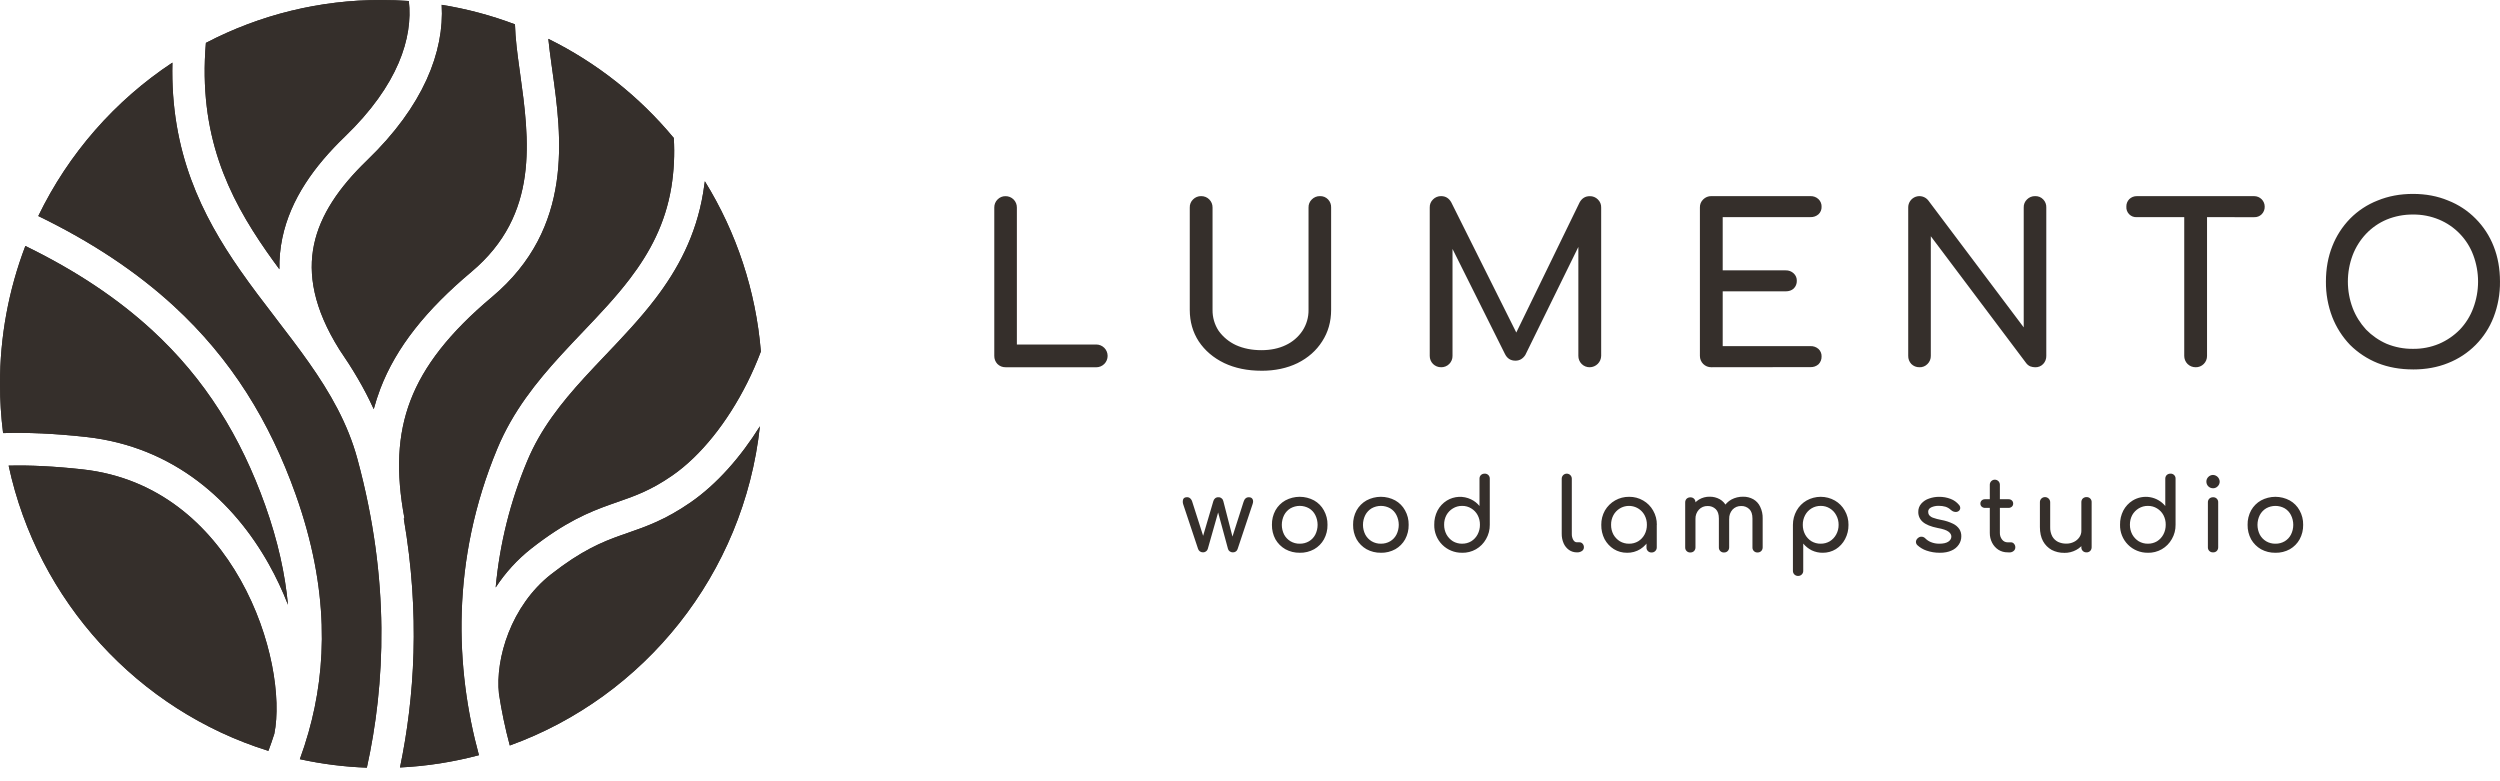
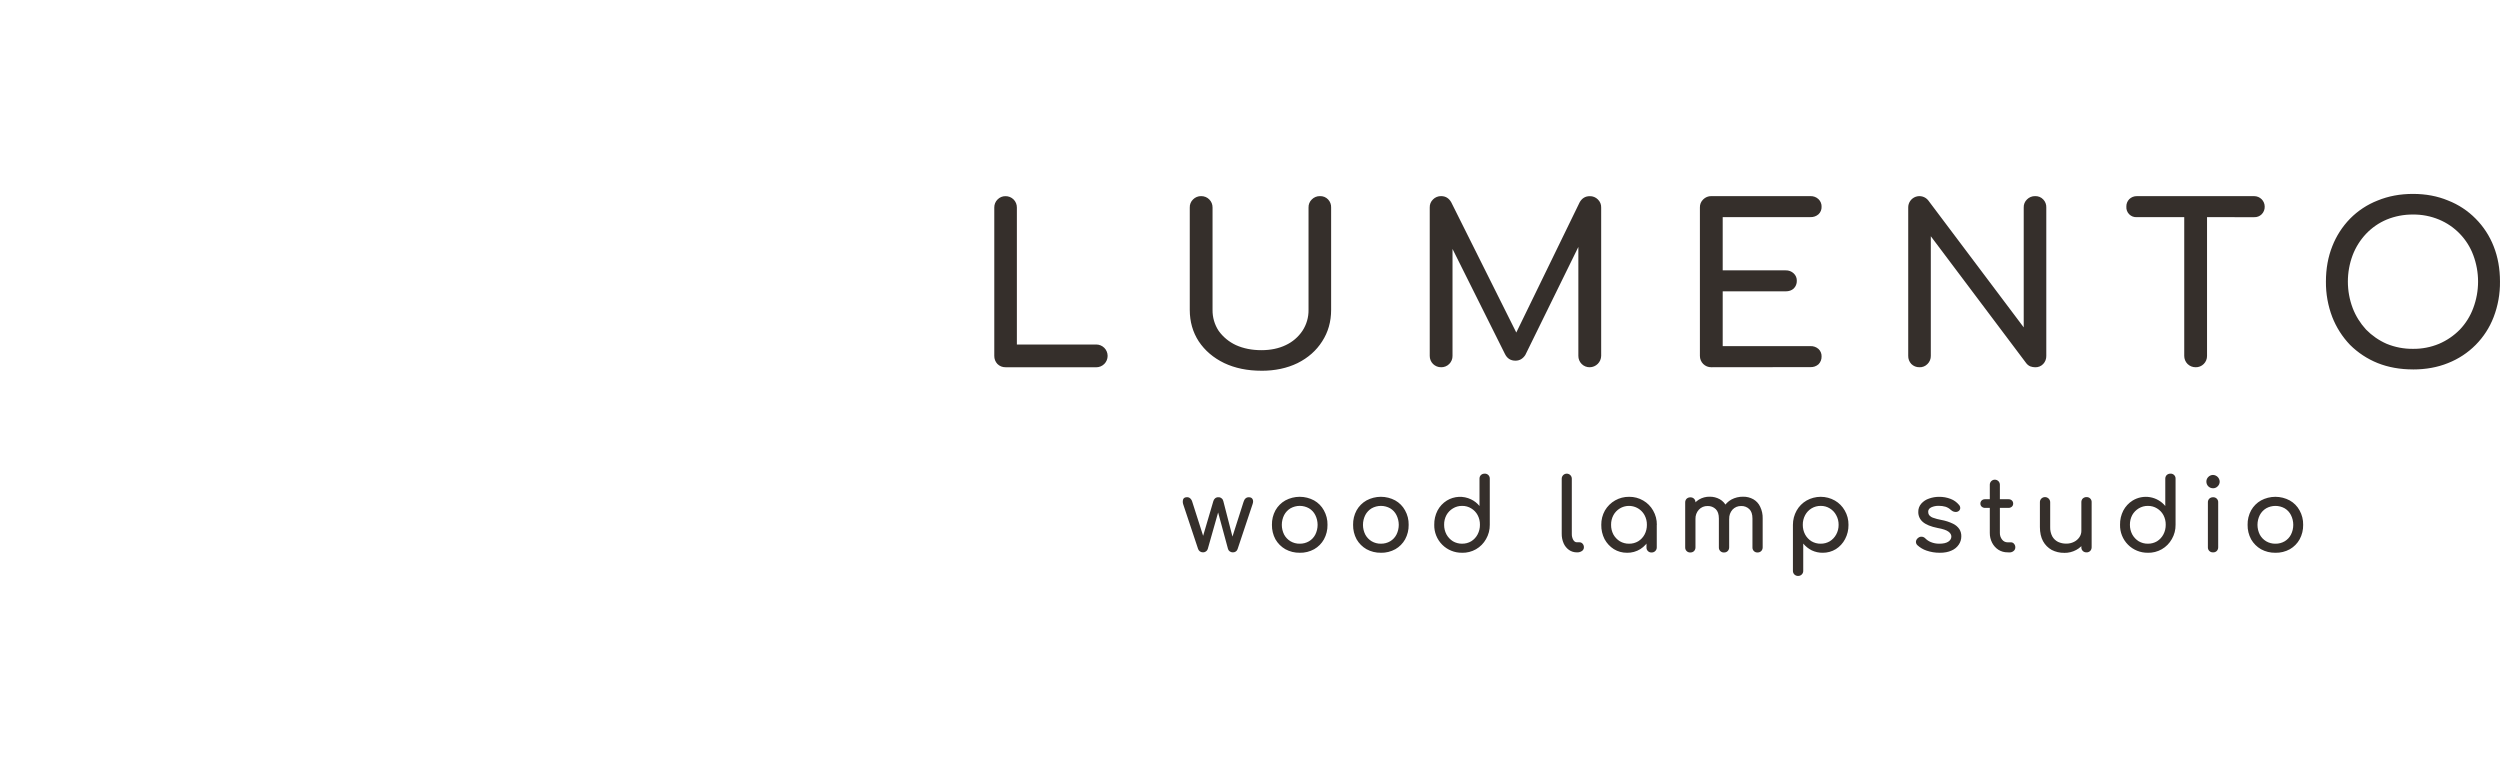
<svg xmlns="http://www.w3.org/2000/svg" width="160" height="50" viewBox="0 0 160 50" fill="none">
-   <path fill-rule="evenodd" clip-rule="evenodd" d="M0.552 29.797C1.892 29.769 3.459 29.838 5.294 30.041C10.112 30.575 13.406 33.573 15.401 37.127C17.419 40.721 18.01 44.715 17.556 46.964C17.438 47.335 17.311 47.699 17.177 48.056C8.843 45.459 2.418 38.483 0.552 29.797ZM0.198 27.719C0.066 26.676 -0 25.626 1.8713e-05 24.575C-0.004 21.555 0.547 18.56 1.623 15.742C4.886 17.332 7.543 19.121 9.715 21.115C13.139 24.26 15.412 27.962 16.974 32.346C17.791 34.641 18.248 36.754 18.431 38.705C18.084 37.809 17.674 36.938 17.204 36.1C14.976 32.13 11.174 28.592 5.52 27.966C3.476 27.74 1.717 27.67 0.198 27.718V27.719ZM19.19 48.587C20.6 48.896 22.036 49.078 23.479 49.13C24.646 43.84 24.994 37.167 22.874 29.373C22.258 27.105 21.13 25.14 19.769 23.206C19.108 22.266 18.401 21.347 17.676 20.4L17.606 20.306C16.859 19.335 16.093 18.335 15.366 17.29C12.917 13.774 10.893 9.73 11.035 4.008C7.349 6.443 4.383 9.835 2.451 13.826C5.9 15.501 8.751 17.407 11.11 19.572C14.818 22.977 17.263 26.982 18.922 31.64C21.086 37.711 20.922 42.716 19.749 46.862C19.582 47.456 19.393 48.031 19.19 48.587ZM45.11 11.601C47.147 14.894 48.376 18.629 48.696 22.496C48.437 23.183 48.143 23.855 47.814 24.511C46.558 27.015 44.847 29.177 43.019 30.438C41.647 31.386 40.647 31.735 39.51 32.131C39.365 32.181 39.218 32.233 39.067 32.286C37.684 32.777 36.173 33.404 33.994 35.112C33.108 35.811 32.341 36.65 31.723 37.598C31.979 34.81 32.661 32.08 33.744 29.502C34.592 27.464 35.908 25.801 37.398 24.17C37.825 23.702 38.276 23.229 38.733 22.748C39.83 21.595 40.971 20.396 41.951 19.11C43.372 17.242 44.545 15.091 45.003 12.333C45.044 12.092 45.08 11.848 45.11 11.601ZM32.627 47.711C41.237 44.6 47.605 36.749 48.635 27.281C47.403 29.255 45.881 30.989 44.19 32.159C42.579 33.272 41.34 33.702 40.184 34.104L39.756 34.253C38.528 34.69 37.23 35.221 35.266 36.758C32.702 38.768 31.691 42.171 31.933 44.4C32.102 45.516 32.334 46.621 32.627 47.711ZM24.391 2.98207e-05C24.987 2.98207e-05 25.579 0.021 26.166 0.064C26.432 2.397 25.506 5.436 22.064 8.751C20.126 10.618 18.591 12.737 18.069 15.231C17.932 15.888 17.869 16.559 17.881 17.231C17.602 16.855 17.329 16.476 17.061 16.092C14.601 12.56 12.682 8.616 13.177 2.745C16.642 0.935 20.488 -0.006 24.391 2.98207e-05ZM25.841 33.185C26.894 39.304 26.529 44.662 25.6 49.118C27.306 49.035 29 48.771 30.652 48.331C29.153 42.836 28.823 35.903 31.837 28.689C32.827 26.32 34.333 24.448 35.877 22.757C36.367 22.22 36.853 21.709 37.33 21.209C38.39 20.095 39.403 19.031 40.31 17.84C41.591 16.159 42.577 14.318 42.965 11.987C43.134 10.945 43.187 9.886 43.123 8.832C40.919 6.172 38.183 4.009 35.093 2.486C35.143 2.99 35.215 3.538 35.298 4.133C35.317 4.271 35.336 4.411 35.356 4.552C35.935 8.691 36.763 14.578 31.496 19C28.757 21.299 27.117 23.42 26.272 25.631C25.43 27.83 25.334 30.232 25.886 33.177L25.841 33.185ZM32.958 1.558C31.44 0.985 29.868 0.566 28.267 0.309C28.445 3.311 27.094 6.793 23.495 10.259C21.703 11.986 20.496 13.749 20.096 15.66C19.705 17.534 20.057 19.718 21.727 22.381C22.544 23.572 23.306 24.825 23.919 26.186C24.037 25.744 24.177 25.308 24.34 24.88C25.356 22.224 27.274 19.83 30.172 17.397C34.54 13.729 33.876 8.938 33.28 4.65C33.269 4.573 33.258 4.498 33.248 4.422C33.11 3.434 32.981 2.452 32.958 1.558Z" fill="#352F2B" />
-   <path fill-rule="evenodd" clip-rule="evenodd" d="M0.552 29.797C1.892 29.769 3.459 29.838 5.294 30.041C10.112 30.575 13.406 33.573 15.401 37.127C17.419 40.721 18.01 44.715 17.556 46.964C17.438 47.335 17.311 47.699 17.177 48.056C8.843 45.459 2.418 38.483 0.552 29.797ZM0.198 27.719C0.066 26.676 -0 25.626 1.8713e-05 24.575C-0.004 21.555 0.547 18.56 1.623 15.742C4.886 17.332 7.543 19.121 9.715 21.115C13.139 24.26 15.412 27.962 16.974 32.346C17.791 34.641 18.248 36.754 18.431 38.705C18.084 37.809 17.674 36.938 17.204 36.1C14.976 32.13 11.174 28.592 5.52 27.966C3.476 27.74 1.717 27.67 0.198 27.718V27.719ZM19.19 48.587C20.6 48.896 22.036 49.078 23.479 49.13C24.646 43.84 24.994 37.167 22.874 29.373C22.258 27.105 21.13 25.14 19.769 23.206C19.108 22.266 18.401 21.347 17.676 20.4L17.606 20.306C16.859 19.335 16.093 18.335 15.366 17.29C12.917 13.774 10.893 9.73 11.035 4.008C7.349 6.443 4.383 9.835 2.451 13.826C5.9 15.501 8.751 17.407 11.11 19.572C14.818 22.977 17.263 26.982 18.922 31.64C21.086 37.711 20.922 42.716 19.749 46.862C19.582 47.456 19.393 48.031 19.19 48.587ZM45.11 11.601C47.147 14.894 48.376 18.629 48.696 22.496C48.437 23.183 48.143 23.855 47.814 24.511C46.558 27.015 44.847 29.177 43.019 30.438C41.647 31.386 40.647 31.735 39.51 32.131C39.365 32.181 39.218 32.233 39.067 32.286C37.684 32.777 36.173 33.404 33.994 35.112C33.108 35.811 32.341 36.65 31.723 37.598C31.979 34.81 32.661 32.08 33.744 29.502C34.592 27.464 35.908 25.801 37.398 24.17C37.825 23.702 38.276 23.229 38.733 22.748C39.83 21.595 40.971 20.396 41.951 19.11C43.372 17.242 44.545 15.091 45.003 12.333C45.044 12.092 45.08 11.848 45.11 11.601ZM32.627 47.711C41.237 44.6 47.605 36.749 48.635 27.281C47.403 29.255 45.881 30.989 44.19 32.159C42.579 33.272 41.34 33.702 40.184 34.104L39.756 34.253C38.528 34.69 37.23 35.221 35.266 36.758C32.702 38.768 31.691 42.171 31.933 44.4C32.102 45.516 32.334 46.621 32.627 47.711ZM24.391 2.98207e-05C24.987 2.98207e-05 25.579 0.021 26.166 0.064C26.432 2.397 25.506 5.436 22.064 8.751C20.126 10.618 18.591 12.737 18.069 15.231C17.932 15.888 17.869 16.559 17.881 17.231C17.602 16.855 17.329 16.476 17.061 16.092C14.601 12.56 12.682 8.616 13.177 2.745C16.642 0.935 20.488 -0.006 24.391 2.98207e-05ZM25.841 33.185C26.894 39.304 26.529 44.662 25.6 49.118C27.306 49.035 29 48.771 30.652 48.331C29.153 42.836 28.823 35.903 31.837 28.689C32.827 26.32 34.333 24.448 35.877 22.757C36.367 22.22 36.853 21.709 37.33 21.209C38.39 20.095 39.403 19.031 40.31 17.84C41.591 16.159 42.577 14.318 42.965 11.987C43.134 10.945 43.187 9.886 43.123 8.832C40.919 6.172 38.183 4.009 35.093 2.486C35.143 2.99 35.215 3.538 35.298 4.133C35.317 4.271 35.336 4.411 35.356 4.552C35.935 8.691 36.763 14.578 31.496 19C28.757 21.299 27.117 23.42 26.272 25.631C25.43 27.83 25.334 30.232 25.886 33.177L25.841 33.185ZM32.958 1.558C31.44 0.985 29.868 0.566 28.267 0.309C28.445 3.311 27.094 6.793 23.495 10.259C21.703 11.986 20.496 13.749 20.096 15.66C19.705 17.534 20.057 19.718 21.727 22.381C22.544 23.572 23.306 24.825 23.919 26.186C24.037 25.744 24.177 25.308 24.34 24.88C25.356 22.224 27.274 19.83 30.172 17.397C34.54 13.729 33.876 8.938 33.28 4.65C33.269 4.573 33.258 4.498 33.248 4.422C33.11 3.434 32.981 2.452 32.958 1.558Z" fill="#352F2B" />
  <path d="M145.627 34.797C145.836 34.801 146.041 34.747 146.221 34.642C146.392 34.54 146.53 34.393 146.621 34.216C146.719 34.022 146.769 33.808 146.769 33.59C146.769 33.373 146.719 33.159 146.621 32.965C146.532 32.786 146.393 32.636 146.221 32.533C146.04 32.431 145.835 32.378 145.627 32.378C145.42 32.378 145.215 32.431 145.034 32.533C144.861 32.636 144.72 32.786 144.627 32.965C144.529 33.159 144.479 33.373 144.479 33.59C144.479 33.808 144.529 34.022 144.627 34.216C144.721 34.392 144.862 34.539 145.034 34.642C145.213 34.747 145.419 34.801 145.627 34.797ZM145.627 35.377C145.305 35.383 144.987 35.305 144.704 35.151C144.441 34.999 144.223 34.781 144.072 34.518C143.918 34.233 143.84 33.913 143.846 33.59C143.839 33.266 143.917 32.945 144.072 32.661C144.221 32.396 144.439 32.177 144.704 32.028C144.987 31.876 145.303 31.796 145.624 31.796C145.945 31.796 146.261 31.876 146.544 32.028C146.808 32.176 147.025 32.395 147.17 32.661C147.329 32.944 147.409 33.265 147.402 33.59C147.408 33.913 147.33 34.233 147.176 34.518C147.029 34.782 146.812 35 146.55 35.151C146.268 35.306 145.949 35.384 145.627 35.378V35.377ZM141.634 31.248C141.578 31.249 141.522 31.238 141.47 31.217C141.418 31.196 141.371 31.164 141.331 31.125C141.291 31.085 141.26 31.038 141.239 30.986C141.218 30.934 141.207 30.878 141.208 30.822C141.207 30.767 141.217 30.712 141.239 30.661C141.26 30.61 141.291 30.564 141.331 30.525C141.37 30.484 141.417 30.452 141.469 30.43C141.521 30.407 141.577 30.396 141.634 30.396C141.745 30.4 141.852 30.446 141.931 30.525C142.01 30.604 142.056 30.71 142.06 30.822C142.06 30.879 142.049 30.935 142.027 30.987C142.004 31.039 141.972 31.086 141.931 31.125C141.892 31.165 141.846 31.197 141.795 31.218C141.744 31.239 141.689 31.25 141.634 31.249V31.248ZM141.634 35.351C141.59 35.353 141.546 35.347 141.505 35.331C141.463 35.316 141.426 35.291 141.395 35.26C141.364 35.229 141.34 35.192 141.324 35.151C141.309 35.109 141.302 35.065 141.305 35.021V32.153C141.303 32.109 141.31 32.066 141.325 32.025C141.341 31.984 141.364 31.946 141.395 31.915C141.46 31.854 141.545 31.822 141.634 31.824C141.678 31.821 141.722 31.828 141.763 31.843C141.804 31.859 141.842 31.883 141.873 31.914C141.904 31.945 141.929 31.983 141.944 32.024C141.96 32.065 141.967 32.109 141.964 32.153V35.023C141.967 35.112 141.934 35.198 141.874 35.262C141.842 35.293 141.804 35.316 141.763 35.332C141.722 35.347 141.678 35.354 141.634 35.352V35.351ZM137.464 34.796C137.67 34.8 137.873 34.746 138.051 34.641C138.223 34.533 138.364 34.382 138.458 34.202C138.558 34.011 138.609 33.799 138.606 33.583C138.61 33.367 138.559 33.154 138.458 32.964C138.363 32.788 138.222 32.641 138.051 32.538C137.875 32.429 137.671 32.373 137.464 32.377C137.257 32.374 137.053 32.43 136.876 32.538C136.704 32.642 136.562 32.788 136.463 32.964C136.362 33.154 136.311 33.367 136.315 33.583C136.312 33.799 136.363 34.011 136.463 34.202C136.561 34.381 136.703 34.532 136.876 34.641C137.054 34.745 137.257 34.799 137.464 34.797V34.796ZM137.464 35.376C137.228 35.38 136.993 35.336 136.775 35.247C136.556 35.159 136.357 35.027 136.191 34.859C136.025 34.692 135.894 34.493 135.807 34.274C135.719 34.054 135.677 33.82 135.683 33.584C135.676 33.268 135.749 32.956 135.893 32.674C136.031 32.413 136.236 32.192 136.487 32.036C136.819 31.832 137.213 31.755 137.598 31.819C137.982 31.883 138.33 32.084 138.578 32.384V30.643C138.576 30.599 138.583 30.555 138.599 30.514C138.614 30.473 138.638 30.436 138.669 30.404C138.733 30.344 138.819 30.311 138.907 30.314C138.951 30.311 138.995 30.317 139.037 30.333C139.078 30.349 139.115 30.373 139.146 30.404C139.177 30.435 139.201 30.473 139.217 30.514C139.233 30.555 139.239 30.599 139.236 30.643V33.584C139.241 33.905 139.159 34.222 138.998 34.5C138.846 34.772 138.623 34.998 138.352 35.153C138.081 35.307 137.773 35.385 137.462 35.378L137.464 35.376ZM133.536 35.35C133.492 35.352 133.448 35.346 133.406 35.33C133.365 35.315 133.328 35.29 133.297 35.259C133.266 35.228 133.242 35.191 133.226 35.15C133.21 35.108 133.204 35.064 133.207 35.02V32.143C133.205 32.099 133.212 32.056 133.227 32.015C133.243 31.974 133.266 31.936 133.297 31.905C133.362 31.845 133.447 31.812 133.536 31.814C133.579 31.812 133.624 31.818 133.665 31.834C133.706 31.849 133.743 31.874 133.774 31.905C133.806 31.936 133.83 31.973 133.845 32.014C133.861 32.055 133.868 32.099 133.865 32.143V35.02C133.867 35.109 133.835 35.194 133.774 35.259C133.743 35.29 133.706 35.314 133.665 35.33C133.623 35.346 133.58 35.353 133.536 35.352V35.35ZM132.109 35.382C131.831 35.386 131.556 35.322 131.309 35.195C131.075 35.064 130.882 34.869 130.754 34.634C130.62 34.388 130.554 34.087 130.554 33.73V32.143C130.553 32.101 130.56 32.058 130.575 32.018C130.591 31.978 130.614 31.942 130.644 31.912C130.675 31.88 130.712 31.855 130.754 31.838C130.795 31.822 130.839 31.813 130.883 31.814C130.97 31.815 131.054 31.85 131.115 31.911C131.177 31.973 131.212 32.056 131.212 32.143V33.734C131.204 33.942 131.251 34.149 131.348 34.334C131.434 34.484 131.562 34.605 131.717 34.682C131.881 34.757 132.06 34.795 132.24 34.792C132.41 34.795 132.578 34.758 132.731 34.682C132.87 34.615 132.99 34.513 133.079 34.386C133.165 34.262 133.21 34.115 133.208 33.964H133.615C133.618 34.219 133.549 34.469 133.415 34.686C133.286 34.902 133.1 35.078 132.879 35.196C132.642 35.325 132.376 35.389 132.107 35.384L132.109 35.382ZM127.049 32.505C126.968 32.508 126.889 32.48 126.829 32.427C126.802 32.403 126.78 32.373 126.766 32.34C126.751 32.306 126.744 32.27 126.745 32.234C126.743 32.196 126.75 32.157 126.765 32.121C126.779 32.086 126.801 32.054 126.829 32.027C126.889 31.974 126.968 31.946 127.049 31.95H128.539C128.62 31.946 128.698 31.974 128.759 32.027C128.787 32.054 128.809 32.086 128.823 32.121C128.838 32.157 128.844 32.196 128.843 32.234C128.843 32.27 128.836 32.306 128.822 32.34C128.807 32.373 128.786 32.403 128.759 32.427C128.698 32.48 128.62 32.508 128.539 32.505H127.049ZM128.481 35.35C128.277 35.352 128.076 35.296 127.902 35.188C127.729 35.076 127.589 34.92 127.495 34.736C127.394 34.539 127.343 34.32 127.347 34.098V31.021C127.347 30.936 127.381 30.854 127.441 30.793C127.502 30.733 127.584 30.699 127.669 30.699C127.755 30.699 127.837 30.733 127.897 30.793C127.958 30.854 127.992 30.936 127.992 31.021V34.103C127.987 34.259 128.037 34.412 128.134 34.535C128.175 34.589 128.227 34.633 128.288 34.663C128.348 34.694 128.415 34.709 128.483 34.709H128.702C128.739 34.708 128.775 34.716 128.809 34.732C128.843 34.748 128.872 34.771 128.895 34.8C128.953 34.863 128.983 34.946 128.98 35.031C128.981 35.076 128.971 35.12 128.952 35.161C128.933 35.201 128.905 35.236 128.869 35.264C128.794 35.327 128.697 35.359 128.598 35.354L128.481 35.35ZM124.138 35.376C123.853 35.378 123.569 35.332 123.299 35.239C123.078 35.165 122.876 35.044 122.705 34.885C122.675 34.855 122.652 34.818 122.637 34.778C122.623 34.738 122.617 34.695 122.621 34.653C122.627 34.609 122.641 34.568 122.664 34.53C122.686 34.492 122.715 34.459 122.751 34.434C122.784 34.402 122.824 34.379 122.867 34.364C122.911 34.349 122.957 34.345 123.002 34.35C123.086 34.358 123.165 34.397 123.222 34.459C123.321 34.559 123.44 34.638 123.57 34.692C123.742 34.763 123.926 34.798 124.112 34.797C124.362 34.797 124.551 34.756 124.68 34.674C124.809 34.592 124.878 34.487 124.887 34.358C124.891 34.229 124.829 34.117 124.699 34.023C124.57 33.928 124.345 33.851 124.009 33.791C123.574 33.704 123.258 33.575 123.06 33.404C122.968 33.326 122.894 33.229 122.844 33.12C122.794 33.011 122.768 32.892 122.77 32.771C122.762 32.572 122.832 32.379 122.964 32.23C123.098 32.08 123.269 31.968 123.461 31.907C123.663 31.834 123.878 31.797 124.093 31.797C124.351 31.793 124.608 31.838 124.849 31.933C125.052 32.011 125.231 32.14 125.371 32.307C125.399 32.336 125.421 32.371 125.436 32.408C125.45 32.446 125.457 32.486 125.455 32.526C125.452 32.564 125.441 32.6 125.422 32.632C125.403 32.665 125.377 32.693 125.346 32.713C125.31 32.737 125.27 32.754 125.227 32.761C125.185 32.769 125.142 32.768 125.1 32.759C125.011 32.744 124.928 32.703 124.861 32.642C124.763 32.546 124.644 32.474 124.513 32.431C124.372 32.391 124.227 32.371 124.081 32.373C123.914 32.369 123.748 32.402 123.597 32.471C123.467 32.535 123.403 32.629 123.403 32.754C123.402 32.828 123.423 32.901 123.461 32.965C123.527 33.041 123.611 33.099 123.706 33.133C123.878 33.194 124.054 33.242 124.233 33.274C124.498 33.32 124.754 33.402 124.995 33.519C125.16 33.597 125.3 33.717 125.402 33.868C125.485 34.004 125.528 34.16 125.524 34.32C125.526 34.51 125.47 34.697 125.362 34.855C125.248 35.024 125.087 35.156 124.898 35.235C124.696 35.33 124.442 35.378 124.136 35.378L124.138 35.376ZM116.522 34.796C116.728 34.799 116.931 34.746 117.109 34.641C117.28 34.535 117.42 34.386 117.516 34.209C117.62 34.019 117.674 33.806 117.671 33.59C117.675 33.373 117.621 33.159 117.516 32.97C117.423 32.792 117.282 32.642 117.109 32.538C116.933 32.429 116.729 32.373 116.522 32.377C116.317 32.375 116.116 32.429 115.941 32.534C115.766 32.639 115.623 32.79 115.528 32.97C115.426 33.161 115.375 33.374 115.379 33.59C115.376 33.805 115.427 34.018 115.528 34.209C115.624 34.386 115.764 34.535 115.934 34.641C116.112 34.745 116.314 34.799 116.52 34.797L116.522 34.796ZM115.076 36.86C115.032 36.861 114.988 36.853 114.947 36.836C114.906 36.82 114.868 36.795 114.837 36.763C114.807 36.733 114.784 36.696 114.768 36.656C114.752 36.616 114.745 36.574 114.747 36.531V33.59C114.746 33.269 114.828 32.953 114.986 32.673C115.135 32.408 115.354 32.187 115.618 32.035C115.895 31.878 116.207 31.796 116.525 31.796C116.843 31.796 117.155 31.878 117.432 32.035C117.696 32.187 117.915 32.408 118.064 32.673C118.226 32.952 118.308 33.268 118.303 33.59C118.308 33.908 118.233 34.224 118.083 34.506C117.947 34.766 117.745 34.986 117.496 35.144C117.243 35.3 116.95 35.38 116.653 35.377C116.41 35.379 116.169 35.326 115.95 35.222C115.741 35.116 115.557 34.969 115.407 34.789V36.531C115.409 36.574 115.401 36.618 115.385 36.658C115.369 36.699 115.345 36.736 115.314 36.766C115.283 36.797 115.246 36.821 115.206 36.837C115.165 36.854 115.122 36.861 115.078 36.86H115.076ZM110.337 35.358C110.293 35.361 110.249 35.354 110.208 35.339C110.167 35.323 110.129 35.299 110.098 35.268C110.067 35.236 110.043 35.199 110.027 35.158C110.012 35.117 110.005 35.073 110.008 35.029V33.185C110.008 32.914 109.941 32.714 109.808 32.585C109.739 32.518 109.657 32.465 109.567 32.431C109.477 32.396 109.381 32.381 109.285 32.385C109.181 32.382 109.078 32.401 108.982 32.441C108.886 32.481 108.8 32.541 108.73 32.617C108.581 32.778 108.502 32.992 108.51 33.211H108.104C108.098 32.955 108.156 32.701 108.272 32.473C108.377 32.265 108.538 32.091 108.736 31.97C108.941 31.848 109.176 31.785 109.414 31.789C109.642 31.785 109.866 31.84 110.066 31.951C110.258 32.061 110.411 32.227 110.504 32.428C110.618 32.663 110.674 32.922 110.666 33.183V35.027C110.668 35.115 110.636 35.201 110.576 35.265C110.544 35.296 110.507 35.321 110.466 35.337C110.425 35.352 110.381 35.36 110.337 35.358ZM108.181 35.358C108.137 35.361 108.093 35.354 108.052 35.338C108.011 35.323 107.974 35.298 107.943 35.267C107.912 35.236 107.887 35.199 107.872 35.158C107.856 35.117 107.849 35.073 107.852 35.029V32.159C107.85 32.115 107.857 32.071 107.873 32.03C107.888 31.989 107.912 31.951 107.943 31.92C108.007 31.86 108.093 31.827 108.181 31.83C108.225 31.827 108.269 31.834 108.311 31.849C108.352 31.865 108.389 31.889 108.42 31.92C108.451 31.951 108.475 31.988 108.491 32.029C108.507 32.071 108.513 32.115 108.51 32.159V35.029C108.513 35.117 108.48 35.203 108.42 35.267C108.388 35.298 108.351 35.322 108.309 35.338C108.267 35.353 108.223 35.36 108.179 35.358H108.181ZM112.486 35.358C112.442 35.361 112.398 35.354 112.357 35.339C112.316 35.323 112.278 35.299 112.247 35.268C112.216 35.236 112.192 35.199 112.176 35.158C112.161 35.117 112.154 35.073 112.157 35.029V33.185C112.157 32.914 112.09 32.714 111.957 32.585C111.888 32.518 111.806 32.465 111.716 32.431C111.626 32.396 111.53 32.381 111.434 32.385C111.33 32.382 111.227 32.401 111.131 32.441C111.036 32.481 110.949 32.541 110.879 32.617C110.735 32.78 110.659 32.993 110.668 33.211H110.126C110.12 32.953 110.182 32.699 110.307 32.473C110.424 32.261 110.598 32.087 110.81 31.97C111.04 31.847 111.298 31.785 111.559 31.789C111.786 31.785 112.011 31.84 112.211 31.951C112.403 32.061 112.556 32.227 112.649 32.428C112.764 32.663 112.819 32.922 112.811 33.183V35.027C112.813 35.115 112.781 35.201 112.72 35.265C112.689 35.296 112.652 35.32 112.611 35.336C112.571 35.352 112.527 35.36 112.483 35.358H112.486ZM105.704 35.358C105.66 35.361 105.616 35.354 105.575 35.339C105.534 35.323 105.496 35.299 105.465 35.268C105.434 35.236 105.41 35.199 105.394 35.158C105.379 35.117 105.372 35.073 105.375 35.029V34.042L105.498 33.357L106.033 33.59V35.028C106.035 35.072 106.026 35.116 106.01 35.157C105.993 35.198 105.968 35.235 105.936 35.266C105.906 35.297 105.869 35.321 105.829 35.337C105.788 35.353 105.745 35.36 105.701 35.358H105.704ZM104.259 34.797C104.465 34.8 104.668 34.747 104.846 34.642C105.017 34.536 105.157 34.387 105.252 34.21C105.353 34.019 105.404 33.806 105.401 33.59C105.405 33.375 105.354 33.162 105.252 32.971C105.179 32.837 105.08 32.718 104.96 32.623C104.84 32.528 104.702 32.458 104.554 32.418C104.406 32.377 104.252 32.367 104.1 32.388C103.948 32.409 103.802 32.46 103.671 32.539C103.497 32.644 103.354 32.793 103.258 32.971C103.156 33.162 103.105 33.375 103.109 33.59C103.106 33.806 103.157 34.019 103.258 34.21C103.357 34.386 103.499 34.535 103.671 34.642C103.848 34.745 104.051 34.799 104.256 34.797H104.259ZM104.129 35.377C103.832 35.38 103.539 35.3 103.286 35.144C103.037 34.986 102.833 34.766 102.692 34.506C102.548 34.222 102.476 33.907 102.482 33.59C102.477 33.269 102.557 32.953 102.714 32.673C102.871 32.403 103.098 32.179 103.37 32.025C103.642 31.871 103.95 31.792 104.263 31.796C104.581 31.791 104.893 31.874 105.167 32.035C105.431 32.187 105.65 32.408 105.799 32.673C105.96 32.952 106.043 33.268 106.038 33.59H105.786C105.791 33.908 105.716 34.224 105.567 34.506C105.43 34.766 105.228 34.986 104.98 35.144C104.724 35.302 104.428 35.383 104.127 35.378L104.129 35.377ZM100.918 35.351C100.738 35.353 100.562 35.299 100.415 35.196C100.265 35.088 100.147 34.943 100.073 34.774C99.988 34.579 99.946 34.368 99.95 34.155V30.636C99.95 30.55 99.984 30.468 100.045 30.408C100.105 30.348 100.187 30.314 100.273 30.314C100.359 30.314 100.441 30.348 100.501 30.408C100.562 30.468 100.596 30.55 100.596 30.636V34.158C100.59 34.295 100.621 34.431 100.686 34.551C100.747 34.655 100.824 34.706 100.918 34.706H101.079C101.119 34.705 101.157 34.712 101.193 34.728C101.229 34.743 101.261 34.767 101.286 34.797C101.343 34.86 101.373 34.944 101.37 35.029C101.37 35.075 101.36 35.12 101.338 35.16C101.317 35.201 101.286 35.236 101.248 35.261C101.155 35.325 101.044 35.356 100.931 35.352L100.918 35.351ZM93.573 34.796C93.779 34.799 93.983 34.746 94.16 34.641C94.332 34.533 94.473 34.382 94.567 34.202C94.667 34.011 94.719 33.799 94.716 33.583C94.719 33.367 94.668 33.154 94.567 32.964C94.472 32.788 94.332 32.641 94.16 32.538C93.984 32.429 93.78 32.373 93.573 32.377C93.366 32.374 93.162 32.43 92.986 32.538C92.813 32.642 92.671 32.788 92.573 32.964C92.471 33.154 92.42 33.367 92.424 33.583C92.421 33.799 92.472 34.011 92.573 34.202C92.671 34.381 92.813 34.532 92.986 34.641C93.163 34.745 93.365 34.798 93.571 34.797L93.573 34.796ZM93.573 35.376C93.337 35.38 93.103 35.336 92.884 35.247C92.665 35.159 92.467 35.027 92.3 34.859C92.134 34.692 92.003 34.493 91.916 34.274C91.828 34.055 91.786 33.82 91.792 33.584C91.785 33.268 91.858 32.956 92.002 32.674C92.14 32.413 92.345 32.192 92.597 32.036C92.827 31.894 93.09 31.813 93.361 31.799C93.632 31.786 93.901 31.84 94.145 31.958C94.356 32.058 94.541 32.203 94.688 32.384V30.643C94.686 30.599 94.692 30.555 94.708 30.514C94.724 30.473 94.747 30.436 94.778 30.404C94.842 30.344 94.928 30.311 95.016 30.314C95.061 30.311 95.105 30.318 95.146 30.333C95.187 30.349 95.224 30.373 95.255 30.404C95.286 30.435 95.311 30.473 95.326 30.514C95.342 30.555 95.349 30.599 95.346 30.643V33.584C95.351 33.905 95.268 34.222 95.107 34.5C94.956 34.772 94.732 34.998 94.462 35.153C94.191 35.307 93.883 35.385 93.571 35.378L93.573 35.376ZM88.379 34.796C88.587 34.8 88.793 34.746 88.972 34.641C89.143 34.54 89.282 34.392 89.373 34.215C89.47 34.021 89.521 33.807 89.521 33.59C89.521 33.372 89.47 33.158 89.373 32.964C89.283 32.784 89.144 32.634 88.972 32.532C88.791 32.43 88.587 32.377 88.379 32.377C88.171 32.377 87.966 32.43 87.785 32.532C87.612 32.636 87.472 32.785 87.379 32.964C87.281 33.158 87.23 33.372 87.23 33.59C87.23 33.807 87.281 34.021 87.379 34.215C87.473 34.391 87.614 34.538 87.785 34.641C87.964 34.746 88.169 34.8 88.376 34.797L88.379 34.796ZM88.379 35.376C88.057 35.382 87.739 35.304 87.456 35.149C87.193 34.998 86.975 34.78 86.823 34.517C86.669 34.232 86.592 33.912 86.598 33.588C86.591 33.264 86.668 32.944 86.823 32.66C86.972 32.395 87.191 32.176 87.456 32.027C87.739 31.875 88.055 31.795 88.376 31.795C88.697 31.795 89.013 31.875 89.295 32.027C89.559 32.175 89.776 32.394 89.921 32.66C90.081 32.943 90.161 33.264 90.154 33.588C90.16 33.912 90.082 34.232 89.928 34.517C89.78 34.781 89.564 34.999 89.302 35.149C89.019 35.305 88.7 35.384 88.376 35.378L88.379 35.376ZM83.185 34.796C83.393 34.8 83.599 34.746 83.778 34.641C83.949 34.539 84.088 34.392 84.179 34.215C84.276 34.021 84.327 33.807 84.327 33.59C84.327 33.372 84.276 33.158 84.179 32.964C84.089 32.784 83.95 32.634 83.778 32.532C83.597 32.43 83.393 32.376 83.185 32.376C82.977 32.376 82.772 32.43 82.591 32.532C82.418 32.635 82.278 32.785 82.184 32.964C82.087 33.158 82.036 33.372 82.036 33.59C82.036 33.807 82.087 34.021 82.184 34.215C82.279 34.391 82.419 34.538 82.591 34.641C82.77 34.746 82.975 34.8 83.182 34.797L83.185 34.796ZM83.185 35.376C82.863 35.382 82.544 35.304 82.262 35.149C81.999 34.998 81.78 34.78 81.629 34.517C81.475 34.232 81.398 33.912 81.404 33.588C81.397 33.264 81.474 32.944 81.629 32.66C81.778 32.395 81.997 32.176 82.262 32.027C82.544 31.875 82.86 31.795 83.181 31.795C83.503 31.795 83.819 31.875 84.101 32.027C84.365 32.175 84.582 32.394 84.727 32.66C84.886 32.943 84.967 33.264 84.96 33.588C84.966 33.912 84.888 34.232 84.733 34.517C84.586 34.781 84.37 34.999 84.108 35.149C83.825 35.305 83.505 35.384 83.182 35.378L83.185 35.376ZM76.989 35.35C76.92 35.35 76.853 35.329 76.795 35.291C76.742 35.252 76.702 35.199 76.679 35.137L75.724 32.272C75.689 32.168 75.689 32.055 75.724 31.95C75.763 31.864 75.844 31.821 75.969 31.821C76.042 31.818 76.114 31.843 76.169 31.892C76.236 31.952 76.283 32.031 76.305 32.117L77.118 34.66H76.892L77.655 32.069C77.673 32.001 77.712 31.94 77.765 31.894C77.823 31.845 77.899 31.819 77.976 31.823C78.051 31.819 78.125 31.845 78.182 31.894C78.239 31.937 78.277 31.999 78.292 32.069L78.92 34.507H78.825L79.587 32.12C79.647 31.922 79.76 31.823 79.923 31.823C80.043 31.823 80.125 31.866 80.168 31.952C80.211 32.038 80.209 32.146 80.162 32.275L79.207 35.139C79.188 35.201 79.149 35.255 79.097 35.293C79.04 35.333 78.972 35.353 78.903 35.352C78.834 35.352 78.767 35.331 78.709 35.293C78.654 35.257 78.613 35.202 78.594 35.139L77.928 32.68H77.993L77.296 35.138C77.276 35.201 77.235 35.256 77.18 35.292C77.123 35.332 77.055 35.353 76.986 35.352L76.989 35.35Z" fill="#352F2B" />
  <path d="M154.429 22.326C155.002 22.333 155.57 22.224 156.099 22.004C156.599 21.79 157.051 21.48 157.432 21.093C157.808 20.697 158.099 20.23 158.288 19.718C158.699 18.624 158.699 17.418 158.288 16.325C158.098 15.816 157.806 15.352 157.429 14.962C157.053 14.571 156.6 14.262 156.099 14.053C155.57 13.833 155.002 13.723 154.429 13.73C153.852 13.725 153.28 13.834 152.746 14.053C152.248 14.263 151.8 14.573 151.428 14.964C151.057 15.358 150.766 15.82 150.572 16.325C150.161 17.418 150.161 18.624 150.572 19.718C150.768 20.226 151.059 20.692 151.428 21.093C151.805 21.478 152.252 21.787 152.746 22.004C153.28 22.223 153.852 22.332 154.429 22.326ZM154.429 23.643C153.606 23.643 152.853 23.508 152.171 23.237C151.51 22.971 150.908 22.575 150.403 22.073C149.911 21.559 149.525 20.954 149.266 20.292C148.989 19.567 148.851 18.797 148.859 18.02C148.859 17.198 148.995 16.445 149.266 15.762C149.523 15.103 149.909 14.503 150.403 13.996C150.903 13.488 151.506 13.091 152.171 12.832C152.853 12.551 153.606 12.41 154.429 12.41C155.252 12.41 156.001 12.551 156.674 12.832C157.339 13.091 157.942 13.488 158.442 13.996C158.943 14.499 159.335 15.101 159.593 15.762C159.864 16.445 159.999 17.198 159.999 18.02C160.008 18.797 159.87 19.567 159.593 20.292C159.337 20.959 158.946 21.565 158.444 22.072C157.941 22.579 157.339 22.975 156.674 23.237C156.001 23.509 155.252 23.645 154.429 23.645V23.643ZM136.761 13.897C136.671 13.904 136.58 13.891 136.495 13.86C136.41 13.828 136.333 13.779 136.27 13.715C136.206 13.651 136.156 13.574 136.125 13.489C136.093 13.405 136.08 13.314 136.087 13.224C136.084 13.137 136.098 13.05 136.13 12.968C136.161 12.887 136.209 12.813 136.269 12.75C136.334 12.685 136.41 12.635 136.495 12.601C136.579 12.567 136.67 12.551 136.761 12.553H144.267C144.356 12.553 144.443 12.57 144.525 12.604C144.607 12.638 144.681 12.688 144.744 12.75C144.807 12.813 144.856 12.887 144.89 12.969C144.924 13.051 144.941 13.138 144.941 13.227C144.943 13.318 144.927 13.408 144.893 13.492C144.859 13.577 144.809 13.653 144.744 13.717C144.681 13.778 144.607 13.826 144.526 13.857C144.444 13.888 144.357 13.903 144.27 13.899L136.761 13.897ZM140.521 23.503C140.424 23.504 140.329 23.486 140.24 23.45C140.151 23.414 140.07 23.36 140.002 23.293C139.933 23.224 139.88 23.144 139.844 23.054C139.808 22.965 139.79 22.87 139.791 22.774V12.555H141.25V22.775C141.252 22.871 141.234 22.967 141.198 23.056C141.162 23.145 141.108 23.226 141.04 23.294C140.972 23.362 140.891 23.416 140.802 23.452C140.712 23.488 140.617 23.506 140.521 23.504V23.503ZM122.842 23.503C122.745 23.505 122.649 23.487 122.56 23.451C122.471 23.415 122.39 23.361 122.322 23.292C122.191 23.151 122.121 22.965 122.126 22.773V13.282C122.123 13.132 122.168 12.986 122.253 12.863C122.337 12.74 122.459 12.646 122.599 12.595C122.74 12.544 122.893 12.538 123.037 12.579C123.181 12.619 123.309 12.703 123.403 12.819L129.518 20.952V13.282C129.514 13.185 129.53 13.089 129.567 12.999C129.603 12.91 129.658 12.829 129.728 12.763C129.796 12.694 129.877 12.64 129.966 12.604C130.055 12.567 130.151 12.55 130.248 12.552C130.344 12.548 130.44 12.565 130.53 12.601C130.619 12.637 130.7 12.693 130.766 12.763C130.833 12.831 130.884 12.913 130.918 13.002C130.952 13.091 130.967 13.186 130.963 13.282V22.775C130.968 22.967 130.897 23.154 130.766 23.294C130.7 23.364 130.619 23.419 130.53 23.456C130.44 23.492 130.344 23.509 130.248 23.505C130.142 23.503 130.038 23.484 129.939 23.448C129.84 23.405 129.753 23.338 129.686 23.253L123.572 15.119V22.775C123.574 22.872 123.556 22.967 123.52 23.056C123.484 23.146 123.429 23.227 123.361 23.294C123.294 23.364 123.213 23.419 123.124 23.455C123.034 23.492 122.938 23.508 122.842 23.504V23.503ZM109.524 23.503C109.428 23.504 109.332 23.486 109.243 23.451C109.154 23.414 109.073 23.361 109.005 23.293C108.937 23.225 108.883 23.145 108.847 23.055C108.811 22.967 108.793 22.871 108.794 22.775V13.282C108.79 13.185 108.807 13.089 108.843 12.999C108.88 12.91 108.935 12.829 109.005 12.763C109.073 12.694 109.154 12.64 109.243 12.604C109.332 12.567 109.428 12.55 109.524 12.552H115.866C115.961 12.548 116.056 12.563 116.145 12.597C116.235 12.63 116.316 12.682 116.385 12.748C116.451 12.811 116.502 12.888 116.536 12.972C116.57 13.057 116.585 13.148 116.581 13.239C116.584 13.327 116.568 13.415 116.534 13.497C116.5 13.579 116.449 13.653 116.385 13.713C116.242 13.839 116.056 13.904 115.866 13.895H110.253V17.303H114.28C114.375 17.299 114.471 17.314 114.56 17.348C114.649 17.381 114.731 17.433 114.799 17.499C114.864 17.56 114.915 17.633 114.949 17.715C114.983 17.797 114.999 17.885 114.996 17.974C114.998 18.064 114.982 18.155 114.948 18.239C114.915 18.324 114.864 18.4 114.799 18.464C114.668 18.586 114.495 18.646 114.28 18.646H110.253V22.152H115.866C116.056 22.143 116.242 22.209 116.385 22.335C116.449 22.395 116.5 22.469 116.534 22.551C116.568 22.632 116.584 22.721 116.581 22.809C116.584 22.902 116.569 22.995 116.535 23.081C116.501 23.168 116.45 23.247 116.385 23.314C116.242 23.439 116.056 23.505 115.866 23.496L109.524 23.503ZM92.234 23.503C92.138 23.505 92.042 23.487 91.953 23.451C91.864 23.415 91.783 23.361 91.714 23.294C91.646 23.226 91.592 23.145 91.556 23.056C91.52 22.967 91.502 22.871 91.503 22.775V13.282C91.499 13.185 91.516 13.089 91.552 12.999C91.589 12.91 91.644 12.829 91.714 12.763C91.781 12.694 91.862 12.64 91.952 12.604C92.041 12.567 92.137 12.55 92.233 12.552C92.514 12.552 92.729 12.683 92.878 12.944L97.27 21.737H96.821L101.1 12.944C101.249 12.684 101.464 12.555 101.745 12.555C101.841 12.552 101.937 12.57 102.026 12.606C102.116 12.642 102.197 12.697 102.264 12.765C102.334 12.832 102.389 12.912 102.426 13.002C102.462 13.091 102.479 13.188 102.475 13.284V22.775C102.472 22.968 102.394 23.151 102.257 23.287C102.121 23.423 101.938 23.501 101.745 23.504C101.649 23.506 101.553 23.488 101.464 23.452C101.375 23.416 101.294 23.362 101.226 23.294C101.158 23.226 101.104 23.145 101.068 23.056C101.032 22.967 101.014 22.871 101.015 22.775V15.301L101.296 15.231L97.62 22.719C97.461 22.962 97.25 23.084 96.988 23.083C96.679 23.083 96.455 22.939 96.314 22.649L92.681 15.371L92.961 15.301V22.775C92.963 22.871 92.945 22.967 92.909 23.056C92.872 23.145 92.819 23.226 92.751 23.294C92.683 23.362 92.602 23.416 92.512 23.452C92.423 23.488 92.328 23.506 92.231 23.504L92.234 23.503ZM80.733 23.727C79.835 23.727 79.04 23.564 78.348 23.236C77.655 22.9 77.113 22.437 76.72 21.848C76.337 21.259 76.145 20.586 76.145 19.829V13.282C76.141 13.185 76.158 13.089 76.195 12.999C76.231 12.91 76.286 12.829 76.356 12.763C76.424 12.694 76.505 12.64 76.594 12.604C76.683 12.567 76.779 12.55 76.875 12.552C76.971 12.551 77.067 12.569 77.156 12.605C77.245 12.641 77.326 12.695 77.393 12.763C77.461 12.831 77.515 12.912 77.551 13.001C77.587 13.09 77.604 13.185 77.603 13.282V19.83C77.595 20.308 77.732 20.777 77.995 21.176C78.279 21.57 78.661 21.884 79.102 22.088C79.579 22.303 80.122 22.411 80.73 22.411C81.319 22.411 81.838 22.303 82.287 22.088C82.719 21.887 83.088 21.571 83.354 21.176C83.617 20.777 83.754 20.308 83.746 19.83V13.282C83.743 13.185 83.759 13.089 83.796 12.999C83.832 12.91 83.887 12.829 83.957 12.763C84.025 12.694 84.106 12.64 84.195 12.604C84.284 12.567 84.38 12.55 84.476 12.552C84.573 12.548 84.669 12.565 84.759 12.601C84.848 12.637 84.929 12.693 84.996 12.763C85.062 12.831 85.114 12.913 85.147 13.002C85.181 13.091 85.196 13.186 85.192 13.282V19.83C85.192 20.587 85 21.261 84.617 21.85C84.242 22.439 83.719 22.901 83.045 23.238C82.373 23.565 81.602 23.729 80.731 23.729L80.733 23.727ZM64.351 23.503C64.255 23.505 64.159 23.487 64.07 23.451C63.98 23.415 63.9 23.361 63.832 23.292C63.701 23.152 63.63 22.967 63.634 22.775V13.282C63.632 13.186 63.65 13.091 63.686 13.002C63.722 12.913 63.776 12.832 63.845 12.765C63.91 12.697 63.989 12.644 64.076 12.608C64.162 12.571 64.256 12.553 64.35 12.555C64.446 12.553 64.542 12.571 64.631 12.607C64.72 12.643 64.801 12.697 64.869 12.765C64.937 12.833 64.991 12.914 65.027 13.003C65.063 13.092 65.081 13.188 65.08 13.284V22.048H70.159C70.352 22.048 70.538 22.125 70.675 22.262C70.811 22.398 70.888 22.584 70.888 22.777C70.888 22.971 70.811 23.156 70.675 23.293C70.538 23.43 70.352 23.506 70.159 23.506L64.351 23.503Z" fill="#352F2B" />
</svg>